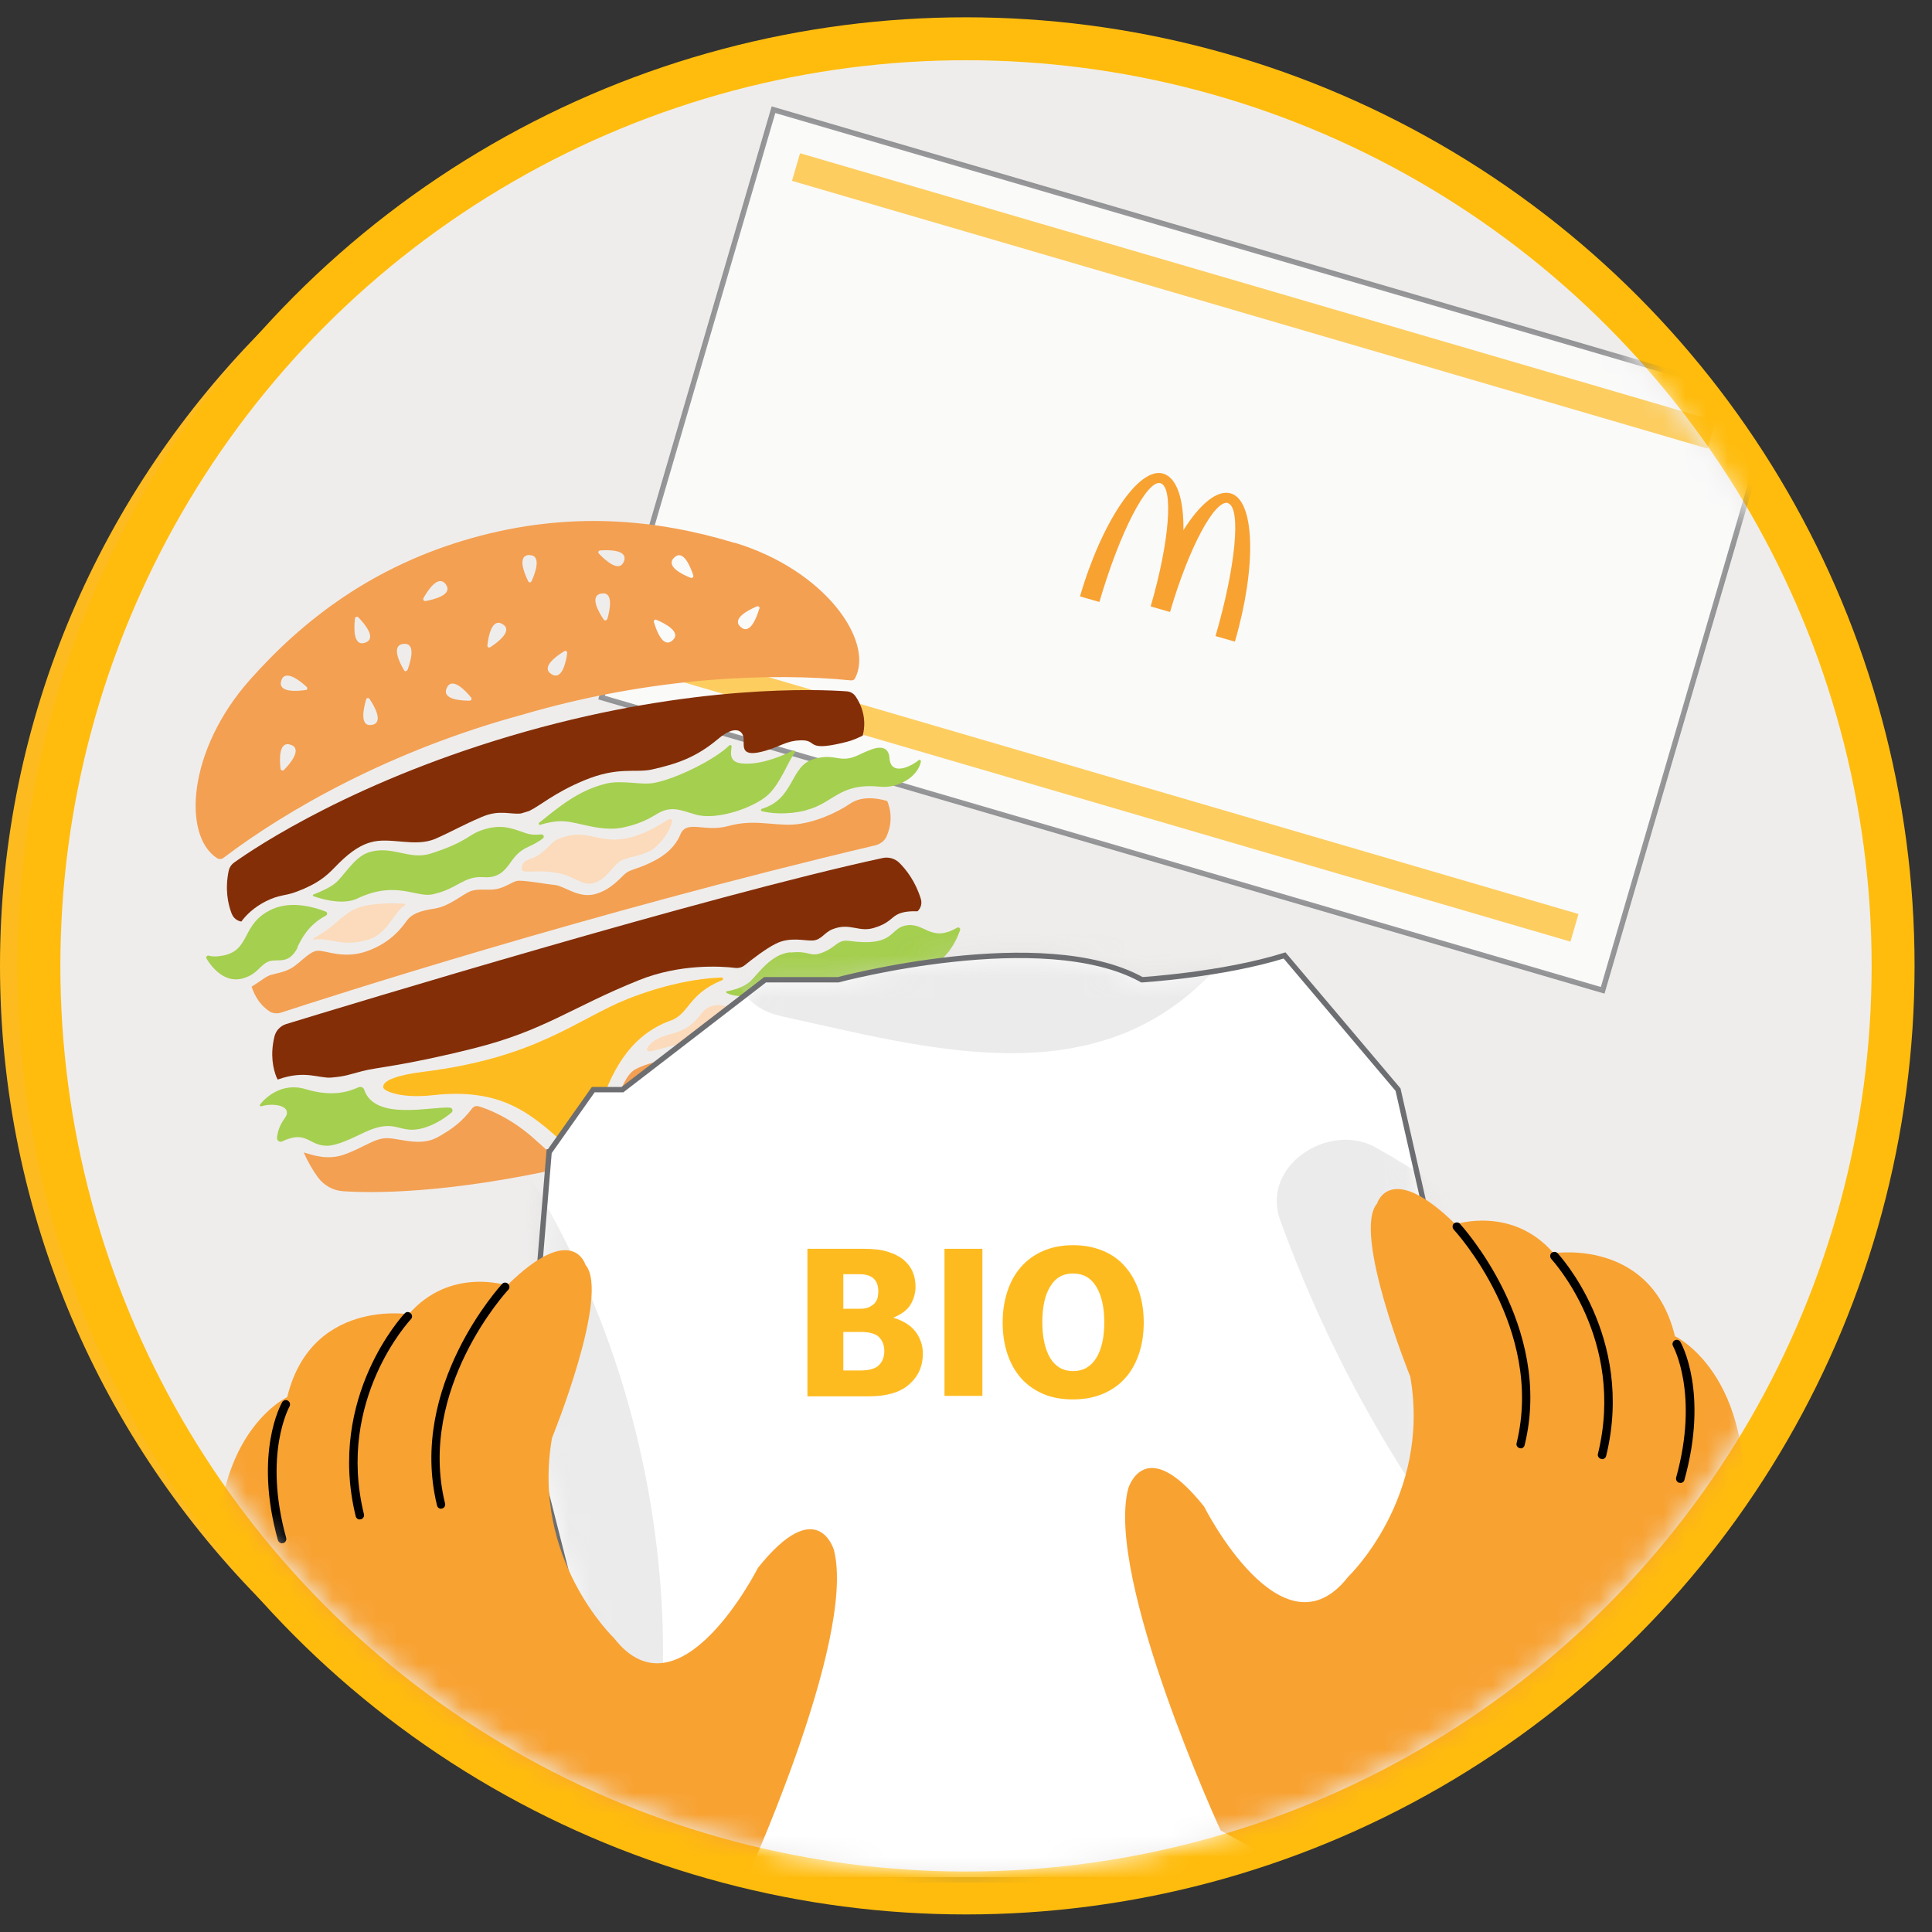
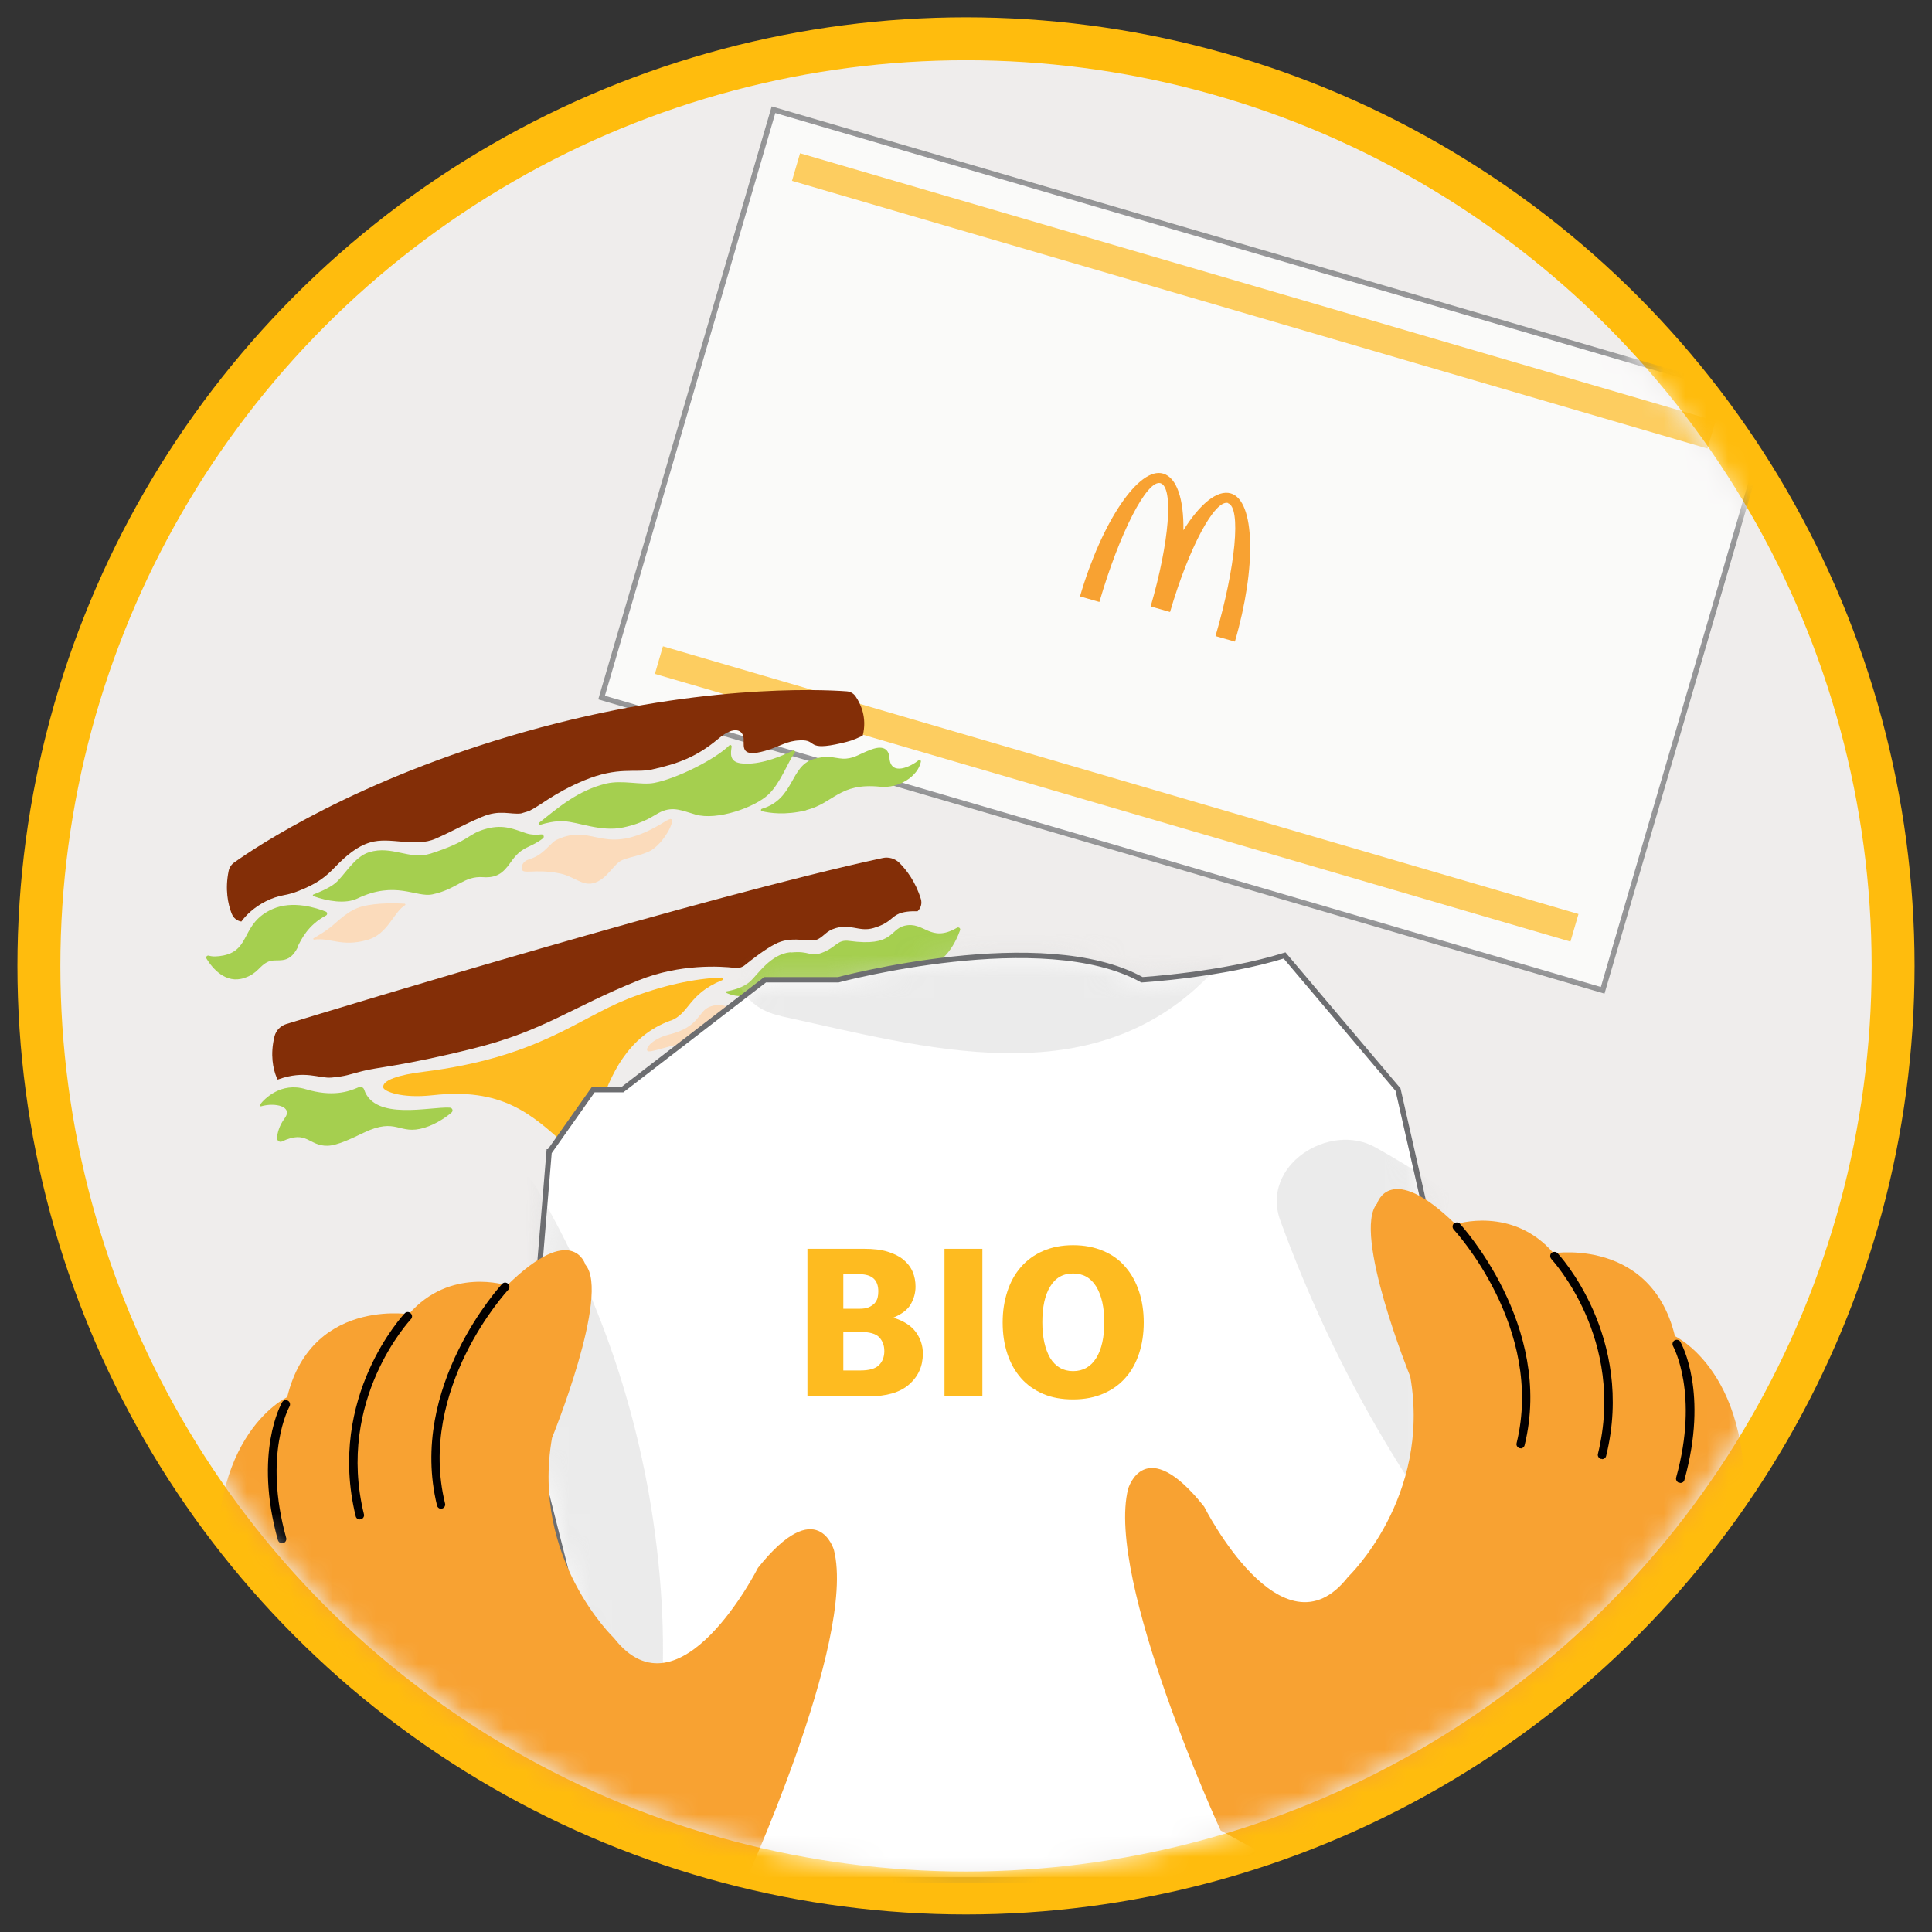
<svg xmlns="http://www.w3.org/2000/svg" width="90" height="90" viewBox="0 0 90 90" fill="none">
  <rect x="0" y="0" width="90" height="90" fill="#333333" stroke="none" />
  <g clip-path="url(#clip0_9205_45736)">
-     <path d="M42.182 2.812C65.386 2.812 84.365 21.801 84.365 44.995C84.365 68.188 65.376 87.177 42.182 87.177C18.989 87.177 0 68.199 0 44.995C0 21.791 18.989 2.812 42.182 2.812Z" fill="#FEBB20" />
    <circle cx="45" cy="44.994" r="43.188" fill="#EFEDEC" stroke="#FFBC0D" stroke-width="2" />
    <mask id="mask0_9205_45736" style="mask-type:luminance" maskUnits="userSpaceOnUse" x="2" y="2" width="86" height="86">
      <path d="M87.188 44.995C87.188 68.199 68.199 87.177 45.005 87.177C21.812 87.177 2.812 68.199 2.812 44.995C2.812 21.791 21.801 2.812 44.995 2.812C68.188 2.812 87.177 21.801 87.177 44.995H87.188Z" fill="white" />
    </mask>
    <g mask="url(#mask0_9205_45736)">
      <path opacity="0.7" d="M82.667 18.748L36.032 5.111L28.024 32.495L74.659 46.132L82.667 18.748Z" fill="white" stroke="#6D6E71" stroke-width="0.25" stroke-miterlimit="10" />
      <path opacity="0.7" d="M79.919 19.61L37.27 7.139L36.894 8.424L79.543 20.896L79.919 19.61Z" fill="#FEBB20" />
      <path opacity="0.7" d="M73.532 42.579L30.883 30.107L30.507 31.393L73.157 43.864L73.532 42.579Z" fill="#FEBB20" />
      <path d="M57.204 23.443C57.827 23.63 57.568 26.392 56.623 29.631L57.526 29.89C58.544 26.402 58.461 23.318 57.339 22.986C56.706 22.799 55.886 23.485 55.128 24.699C55.149 23.267 54.827 22.249 54.183 22.062C53.062 21.73 51.328 24.294 50.31 27.783L51.214 28.042C52.159 24.803 53.435 22.332 54.059 22.509C54.681 22.695 54.474 25.26 53.602 28.25L54.505 28.509C55.377 25.519 56.592 23.246 57.215 23.433" fill="#F8A232" />
      <path d="M10.786 42.545C10.62 42.109 10.475 41.434 10.651 40.573C10.682 40.417 10.776 40.272 10.911 40.178C11.897 39.472 16.61 36.306 24.47 34.084C32.329 31.862 38.174 32.111 39.44 32.205C39.617 32.215 39.773 32.309 39.866 32.454C40.084 32.776 40.406 33.43 40.188 34.271C39.69 34.51 39.555 34.53 39.222 34.613C37.489 35.018 38.122 34.447 37.271 34.489C36.627 34.51 36.367 34.769 35.641 34.977C34.55 35.288 34.644 34.842 34.644 34.458C34.644 34.011 34.229 33.762 33.46 34.416C32.412 35.299 31.509 35.589 30.356 35.849C29.578 36.015 28.799 35.693 27.2 36.358C25.809 36.939 25.155 37.541 24.646 37.78C24.521 37.822 24.397 37.853 24.272 37.894C23.764 37.956 23.276 37.697 22.435 38.06C21.511 38.455 21.095 38.714 20.296 39.067C19.33 39.493 18.168 38.964 17.244 39.244C16.641 39.42 16.133 39.846 15.593 40.407C15.198 40.812 14.814 41.164 13.818 41.538C13.278 41.746 13.028 41.663 12.385 41.985C11.835 42.265 11.471 42.618 11.243 42.929C11.046 42.898 10.879 42.774 10.796 42.566L10.786 42.545ZM12.966 50.28C14.222 49.834 14.856 50.249 15.447 50.197C16.122 50.135 16.236 50.062 16.88 49.896C17.534 49.719 18.739 49.667 22.03 48.847C25.362 48.017 26.608 46.927 29.764 45.66C31.675 44.892 33.575 45.006 34.249 45.089C34.416 45.11 34.582 45.058 34.706 44.954C35.028 44.694 35.651 44.206 36.129 43.968C36.793 43.625 37.458 43.833 37.862 43.812C38.267 43.791 38.402 43.428 38.797 43.282C39.596 42.971 39.991 43.438 40.697 43.23C41.403 43.023 41.496 42.763 41.787 42.608C42.046 42.462 42.441 42.441 42.742 42.452C42.898 42.306 42.96 42.089 42.898 41.881C42.648 41.061 42.212 40.51 41.901 40.199C41.693 39.991 41.392 39.908 41.112 39.971C32.941 41.736 16.143 46.843 13.33 47.705C13.07 47.788 12.862 47.996 12.79 48.266C12.572 49.138 12.727 49.802 12.883 50.187C12.904 50.228 12.925 50.27 12.945 50.301L12.966 50.28Z" fill="#832E07" />
      <path d="M31.239 47.541C27.19 49.015 28.093 54.933 26.401 53.386C24.719 51.839 23.348 50.666 20.161 51.019C18.655 51.185 17.887 50.822 17.856 50.666C17.783 50.323 18.593 50.064 19.715 49.929C25.051 49.264 26.878 47.468 29.266 46.523C30.823 45.911 32.36 45.579 33.616 45.537C33.689 45.537 33.709 45.641 33.637 45.662C32.038 46.316 32.121 47.229 31.228 47.551L31.239 47.541Z" fill="#FEBB20" />
      <path d="M12.904 52.999C12.893 53.124 13.018 53.227 13.132 53.176C14.306 52.615 14.378 53.394 15.261 53.373C15.728 53.362 16.434 53.009 16.932 52.771C18.51 52.013 18.562 52.906 19.777 52.532C20.358 52.355 20.857 51.982 21.033 51.826C21.127 51.743 21.075 51.608 20.95 51.597C20.016 51.546 17.451 52.22 16.963 50.757C16.932 50.653 16.808 50.601 16.693 50.653C16.226 50.86 15.479 51.109 14.233 50.736C13.091 50.393 12.322 51.182 12.115 51.452C12.084 51.494 12.115 51.546 12.167 51.535C12.8 51.348 13.662 51.535 13.267 52.085C12.997 52.449 12.925 52.781 12.904 52.999ZM36.814 44.361C35.91 44.444 35.308 45.379 34.955 45.711C34.644 46.002 34.114 46.136 33.855 46.178C33.813 46.178 33.813 46.24 33.855 46.261C34.042 46.344 34.353 46.448 34.862 46.386C35.495 46.303 36.17 45.898 36.471 45.804C37.354 45.514 37.8 46.832 39.233 46.479C40.354 46.209 40.178 44.776 42.503 45.088C43.884 45.275 44.517 43.915 44.725 43.333C44.756 43.25 44.663 43.167 44.58 43.219C43.323 43.946 43.064 42.897 42.129 43.126C41.434 43.302 41.621 44.112 39.565 43.832C38.994 43.749 38.963 44.143 38.267 44.392C37.707 44.59 37.738 44.278 36.834 44.372L36.814 44.361ZM34.083 34.779C34.083 34.716 34.011 34.675 33.969 34.727C33.336 35.36 31.529 36.274 30.47 36.471C29.868 36.585 28.996 36.325 28.238 36.502C26.92 36.824 26.027 37.602 25.113 38.329C25.072 38.371 25.113 38.443 25.165 38.423C25.435 38.34 25.85 38.236 26.255 38.257C26.951 38.288 27.989 38.765 29.027 38.547C30.065 38.329 30.45 37.976 30.782 37.821C31.374 37.551 31.779 37.769 32.401 37.945C33.398 38.236 35.163 37.613 35.796 37.011C36.367 36.471 36.71 35.474 37.021 35.069C37.063 35.007 37.001 34.934 36.938 34.965C36.108 35.381 35.184 35.651 34.509 35.557C33.959 35.484 34.042 35.069 34.083 34.779ZM17.192 39.7C16.486 39.918 16.018 40.831 15.603 41.153C15.323 41.382 14.804 41.589 14.596 41.672C14.565 41.683 14.565 41.724 14.596 41.745C15.261 41.984 16.091 42.119 16.641 41.859C18.438 40.997 19.382 41.828 20.151 41.662C21.313 41.413 21.594 40.8 22.507 40.862C23.12 40.904 23.431 40.686 23.784 40.177C24.334 39.378 24.656 39.544 25.29 39.056C25.373 38.994 25.321 38.859 25.217 38.869C25.02 38.89 24.76 38.9 24.511 38.817C23.971 38.641 23.483 38.392 22.684 38.599C21.739 38.848 21.967 39.149 20.067 39.762C19.06 40.084 18.282 39.367 17.192 39.7ZM13.849 44.133C14.025 43.78 14.337 43.095 15.188 42.648C15.261 42.607 15.25 42.503 15.188 42.472C14.752 42.295 13.631 41.932 12.696 42.347C11.222 43.001 11.7 44.237 10.423 44.507C10.121 44.569 9.893 44.569 9.727 44.517C9.644 44.496 9.571 44.579 9.623 44.662C9.883 45.088 10.506 45.856 11.388 45.555C12.032 45.337 12.073 44.984 12.499 44.797C12.914 44.621 13.433 44.995 13.869 44.133H13.849ZM37.561 37.737C38.859 37.405 39.087 36.46 40.987 36.647C41.88 36.741 42.763 36.159 42.898 35.484C42.908 35.422 42.846 35.37 42.794 35.412C42.462 35.692 41.486 36.191 41.434 35.298C41.413 34.997 41.236 34.675 40.593 34.913C40.022 35.121 39.856 35.298 39.42 35.339C38.984 35.381 38.693 35.132 37.904 35.36C36.793 35.682 37.021 37.218 35.495 37.675C35.433 37.696 35.433 37.779 35.495 37.789C35.838 37.872 36.575 37.987 37.551 37.748L37.561 37.737Z" fill="#A5CF4F" />
      <path d="M18.863 42.099C18.863 42.099 18.905 42.141 18.874 42.161C18.303 42.525 18.074 43.522 17.098 43.791C15.894 44.124 15.406 43.667 14.627 43.771C14.596 43.771 14.576 43.729 14.607 43.708C14.804 43.594 15.126 43.407 15.375 43.21C15.77 42.898 16.226 42.39 16.88 42.224C17.607 42.037 18.552 42.078 18.863 42.099ZM31.083 38.206C28.083 40.116 27.75 38.268 25.933 39.12C25.633 39.254 25.342 39.825 24.667 40.023C24.324 40.127 24.304 40.355 24.304 40.448C24.304 40.781 24.906 40.438 26.12 40.697C26.733 40.833 27.128 41.269 27.626 41.144C28.301 40.978 28.581 40.21 29.017 40.054C29.536 39.867 29.754 39.877 30.221 39.67C30.959 39.348 31.685 37.832 31.083 38.216V38.206ZM30.221 48.972C30.45 49.024 31.696 48.474 32.588 48.588C33.481 48.702 33.897 49.003 34.457 48.889C35.61 48.65 35.329 47.373 36.243 46.906C37.084 46.47 36.586 46.148 35.464 46.823C34.27 47.539 34 46.543 33.066 46.896C32.495 47.114 32.62 47.83 31.166 48.193C30.325 48.401 29.962 48.931 30.221 48.982V48.972Z" fill="#FBDBBB" />
-       <path d="M34.218 25.29C30.626 24.2 26.546 23.774 21.957 25.072C17.368 26.37 14.119 28.872 11.627 31.685C8.731 34.956 8.502 38.922 10.101 39.97C10.194 40.032 10.309 40.032 10.402 39.97C13.309 37.759 18.178 34.966 24.293 33.305C30.387 31.509 36.025 31.332 39.648 31.696C39.731 31.696 39.804 31.665 39.835 31.592C40.728 29.868 38.444 26.557 34.218 25.28V25.29ZM24.667 25.861C25.248 25.861 24.927 26.712 24.761 27.076C24.729 27.148 24.636 27.148 24.605 27.076C24.428 26.712 24.065 25.861 24.677 25.851L24.667 25.861ZM13.226 35.869C13.174 35.921 13.081 35.89 13.07 35.817C13.018 35.413 12.977 34.489 13.548 34.696C14.098 34.883 13.506 35.589 13.226 35.869ZM14.243 32.142C13.849 32.204 12.925 32.277 13.101 31.706C13.278 31.145 13.994 31.727 14.285 31.997C14.337 32.049 14.316 32.142 14.243 32.153V32.142ZM17.306 33.772C16.735 33.855 16.943 32.962 17.057 32.578C17.078 32.505 17.171 32.495 17.213 32.557C17.441 32.89 17.898 33.689 17.306 33.772ZM16.995 29.941C16.444 30.128 16.486 29.204 16.538 28.809C16.538 28.737 16.642 28.706 16.694 28.758C16.974 29.048 17.576 29.744 17.005 29.941H16.995ZM18.978 31.208C18.947 31.28 18.853 31.291 18.822 31.218C18.614 30.875 18.199 30.045 18.811 29.993C19.393 29.951 19.123 30.824 18.988 31.197L18.978 31.208ZM21.885 32.641C21.48 32.641 20.556 32.589 20.815 32.038C21.064 31.509 21.698 32.184 21.947 32.495C21.999 32.557 21.947 32.641 21.874 32.641H21.885ZM19.819 28C19.746 28.01 19.694 27.937 19.725 27.865C19.922 27.512 20.421 26.733 20.774 27.231C21.106 27.709 20.213 27.927 19.819 28ZM22.84 30.149C22.777 30.19 22.694 30.149 22.705 30.066C22.746 29.661 22.913 28.758 23.421 29.079C23.909 29.391 23.172 29.931 22.84 30.149ZM26.422 30.429C26.37 30.824 26.183 31.737 25.674 31.395C25.186 31.073 25.944 30.543 26.287 30.336C26.349 30.294 26.432 30.346 26.422 30.419V30.429ZM28.28 28.841C28.259 28.913 28.166 28.924 28.124 28.861C27.896 28.529 27.429 27.73 28.031 27.647C28.602 27.564 28.405 28.456 28.29 28.841H28.28ZM29.059 26.162C28.841 26.702 28.176 26.079 27.896 25.788C27.844 25.736 27.875 25.643 27.958 25.643C28.363 25.612 29.287 25.601 29.059 26.172V26.162ZM31.322 29.837C30.886 30.221 30.574 29.36 30.46 28.976C30.439 28.903 30.512 28.841 30.574 28.872C30.948 29.027 31.779 29.443 31.322 29.837ZM32.184 26.92C31.81 26.775 30.969 26.38 31.415 25.965C31.841 25.57 32.173 26.432 32.298 26.806C32.319 26.878 32.246 26.941 32.184 26.92ZM35.371 28.353C35.257 28.737 34.945 29.609 34.499 29.204C34.063 28.82 34.883 28.405 35.257 28.249C35.329 28.218 35.402 28.28 35.381 28.353H35.371ZM41.33 37.312C41.413 37.51 41.496 37.79 41.486 38.133C41.486 38.465 41.392 38.755 41.299 38.963C41.216 39.16 41.019 39.316 40.78 39.378C27.377 42.545 15.178 46.49 13.112 47.165C12.904 47.238 12.676 47.206 12.52 47.092C12.375 46.989 12.209 46.843 12.063 46.646C11.897 46.417 11.783 46.158 11.721 45.961C11.949 45.826 12.24 45.608 12.437 45.493C12.707 45.338 13.101 45.358 13.537 45.12C13.973 44.881 14.399 44.32 14.783 44.289C15.167 44.258 16.029 44.715 17.15 44.289C18.272 43.874 18.76 43.147 18.967 42.867C19.175 42.587 19.538 42.431 20.234 42.327C20.93 42.223 21.542 41.663 21.916 41.517C22.29 41.372 22.736 41.496 23.141 41.413C23.546 41.33 23.826 41.102 24.065 41.039C24.304 40.977 25.415 41.185 25.851 41.226C26.287 41.268 26.951 41.86 27.719 41.652C28.488 41.444 28.903 40.873 29.152 40.676C29.401 40.479 29.775 40.479 30.543 40.064C31.311 39.648 31.581 39.15 31.696 38.87C31.986 38.174 32.817 38.776 33.897 38.486C35.101 38.153 35.9 38.454 36.918 38.413C37.925 38.361 39.046 37.821 39.586 37.447C40.126 37.074 40.832 37.167 41.32 37.312H41.33ZM26.38 54.37C20.815 55.616 17.358 55.585 15.977 55.491C15.51 55.46 15.084 55.221 14.804 54.837C14.586 54.536 14.347 54.142 14.15 53.685C14.607 53.82 15.271 54.059 16.05 53.778C16.953 53.456 17.462 53 18.064 53.02C18.666 53.041 19.58 53.415 20.379 52.979C21.127 52.564 21.532 52.231 21.999 51.629C22.072 51.536 22.186 51.505 22.3 51.536C22.715 51.66 23.764 52.055 24.854 53.02C25.643 53.726 26.089 54.142 26.38 54.38V54.37ZM43.479 45.473C43.511 45.794 43.531 46.199 43.521 46.636C43.521 47.103 43.292 47.539 42.919 47.819C41.621 48.805 37.883 51.224 30.18 53.405C29.37 53.633 28.591 53.841 27.844 54.028C27.937 53.882 28.02 53.695 28.093 53.477C28.405 52.481 28.841 50.238 29.578 49.823C30.284 49.428 31.831 49.148 32.672 49.283C33.513 49.418 34.26 49.636 35.049 49.304C36.222 48.816 35.983 47.539 36.814 47.279C37.167 47.165 37.333 47.144 38.091 47.258C38.787 47.362 39.773 47.155 40.386 46.594C41.175 45.878 41.029 45.763 41.569 45.628C42.078 45.504 42.555 45.753 43.479 45.462V45.473Z" fill="#F3A052" />
      <path d="M25.591 53.656L27.636 50.759H28.996L35.641 45.641H39.046C39.046 45.641 48.587 43.087 53.197 45.641C53.197 45.641 56.944 45.413 59.841 44.509L65.126 50.759L66.828 58.255V72.915L63.423 83.141L56.602 87.574H33.419L28.643 82.124L24.552 66.042L25.58 53.656H25.591Z" fill="white" />
      <mask id="mask1_9205_45736" style="mask-type:luminance" maskUnits="userSpaceOnUse" x="24" y="44" width="43" height="44">
        <path d="M25.591 53.656L27.636 50.759H28.996L35.641 45.641H39.046C39.046 45.641 48.587 43.087 53.197 45.641C53.197 45.641 56.944 45.413 59.841 44.509L65.126 50.759L66.828 58.255V72.915L63.423 83.141L56.602 87.574H33.419L28.643 82.124L24.552 66.042L25.58 53.656H25.591Z" fill="white" />
      </mask>
      <g mask="url(#mask1_9205_45736)">
        <g opacity="0.53">
          <path d="M73.992 60.956C71.043 58.017 67.711 55.484 64.077 53.449C61.938 52.245 58.699 54.28 59.644 56.865C62.239 63.987 66.05 70.445 71.054 76.134C73.629 79.062 77.885 74.774 75.331 71.857C71.043 66.987 67.69 61.35 65.479 55.256C64.004 56.398 62.52 57.529 61.045 58.671C64.254 60.468 67.129 62.627 69.735 65.233C72.497 67.984 76.764 63.707 74.013 60.956H73.992Z" fill="#DADADA" />
        </g>
        <g opacity="0.53">
          <path d="M36.367 47.334C43.095 48.798 50.861 51.113 56.363 45.413C59.062 42.62 54.795 38.343 52.086 41.136C48.442 44.915 42.285 42.433 37.966 41.499C34.177 40.679 32.557 46.503 36.357 47.323L36.367 47.334Z" fill="#DADADA" />
        </g>
        <g opacity="0.53">
          <path d="M19.818 58.486C23.026 63.998 24.781 70.217 24.833 76.613C24.864 79.738 24.397 82.686 23.764 85.728C23.109 88.895 22.85 91.989 24.532 94.885C26.484 98.249 31.706 95.207 29.754 91.833C28.425 89.549 29.92 86.185 30.304 83.808C30.834 80.527 31.031 77.225 30.771 73.903C30.273 67.373 28.342 61.092 25.051 55.433C23.099 52.069 17.877 55.111 19.829 58.486H19.818Z" fill="#DADADA" />
        </g>
      </g>
      <path d="M25.591 53.656L27.636 50.759H28.996L35.641 45.641H39.046C39.046 45.641 48.587 43.087 53.197 45.641C53.197 45.641 56.944 45.413 59.841 44.509L65.126 50.759L66.828 58.255V72.915L63.423 83.141L56.602 87.574H33.419L28.643 82.124L24.552 66.042L25.58 53.656H25.591Z" stroke="#6D6E71" stroke-width="0.25" stroke-miterlimit="10" />
      <path d="M34.519 88.111C34.519 88.111 39.918 76.421 38.848 72.206C38.848 72.206 38.09 69.548 35.308 73.037C35.308 73.037 31.664 80.242 28.601 76.307C28.601 76.307 24.729 72.611 25.715 66.984C25.715 66.984 28.446 60.287 27.272 58.917C27.272 58.917 26.681 56.872 23.618 59.882C23.618 59.882 20.971 59 19.039 61.222C19.039 61.222 13.869 60.401 13.205 66.07C13.205 66.07 13.226 69.86 13.745 70.887C13.745 70.887 13.817 72.746 13.796 69.59C13.796 69.59 14.575 63.288 13.381 65.084C13.381 65.084 9.176 67.025 10.329 74.988L12.738 89.772C12.738 89.772 13.579 93.562 16.07 98.306" fill="#F8A232" />
      <path d="M20.555 70.286C20.462 70.286 20.379 70.224 20.358 70.13C18.998 64.565 23.348 59.862 23.39 59.81C23.462 59.727 23.597 59.727 23.67 59.81C23.753 59.883 23.753 60.018 23.67 60.091C23.629 60.132 19.424 64.69 20.732 70.037C20.763 70.141 20.691 70.255 20.587 70.275C20.566 70.275 20.555 70.275 20.535 70.275L20.555 70.286Z" fill="#030000" />
      <path d="M16.766 70.785C16.672 70.785 16.589 70.722 16.569 70.629C15.209 65.064 18.811 61.223 18.853 61.181C18.925 61.098 19.06 61.098 19.133 61.181C19.216 61.254 19.216 61.389 19.133 61.462C19.102 61.503 15.645 65.189 16.953 70.536C16.984 70.639 16.911 70.754 16.807 70.775C16.787 70.775 16.776 70.775 16.756 70.775L16.766 70.785Z" fill="#030000" />
      <path d="M13.143 71.895C13.049 71.895 12.977 71.833 12.946 71.749C11.814 67.68 13.091 65.416 13.143 65.323C13.195 65.23 13.319 65.188 13.413 65.25C13.506 65.302 13.537 65.427 13.486 65.52C13.475 65.541 12.25 67.742 13.33 71.635C13.361 71.739 13.299 71.853 13.195 71.885C13.174 71.885 13.164 71.885 13.143 71.885V71.895Z" fill="#030000" />
      <path d="M56.862 85.27C56.862 85.27 51.484 73.569 52.553 69.354C52.553 69.354 53.321 66.696 56.093 70.184C56.093 70.184 59.727 77.4 62.8 73.455C62.8 73.455 66.673 69.769 65.697 64.132C65.697 64.132 62.977 57.425 64.15 56.065C64.15 56.065 64.742 54.03 67.804 57.03C67.804 57.03 70.462 56.158 72.372 58.38C72.372 58.38 77.543 57.56 78.197 63.228C78.197 63.228 78.166 67.018 77.647 68.046C77.647 68.046 77.574 69.904 77.595 66.748C77.595 66.748 76.826 60.446 78.02 62.242C78.02 62.242 82.225 64.184 81.062 72.147L78.643 86.931C78.643 86.931 77.792 90.72 75.3 95.454" fill="#F8A232" />
      <path d="M70.847 67.465C70.847 67.465 70.815 67.465 70.795 67.465C70.691 67.434 70.618 67.33 70.649 67.226C71.957 61.879 67.763 57.322 67.722 57.28C67.649 57.197 67.649 57.072 67.722 57C67.805 56.927 67.929 56.927 68.002 57C68.043 57.052 72.393 61.755 71.023 67.32C71.002 67.413 70.919 67.475 70.826 67.475L70.847 67.465Z" fill="#030000" />
      <path d="M74.635 67.964C74.635 67.964 74.604 67.964 74.584 67.964C74.48 67.933 74.407 67.829 74.438 67.725C75.746 62.389 72.299 58.693 72.268 58.651C72.196 58.568 72.196 58.444 72.268 58.371C72.351 58.298 72.476 58.298 72.549 58.371C72.59 58.412 76.182 62.254 74.822 67.819C74.802 67.912 74.719 67.974 74.625 67.974L74.635 67.964Z" fill="#030000" />
      <path d="M78.27 69.073C78.27 69.073 78.238 69.073 78.218 69.073C78.114 69.042 78.052 68.928 78.083 68.824C79.162 64.931 77.948 62.73 77.937 62.709C77.885 62.616 77.917 62.491 78.01 62.439C78.103 62.387 78.228 62.418 78.28 62.512C78.332 62.605 79.599 64.868 78.467 68.938C78.446 69.032 78.363 69.084 78.27 69.084V69.073Z" fill="#030000" />
      <path d="M37.613 65.026V58.174H40.261C40.686 58.174 41.05 58.215 41.351 58.309C41.652 58.402 41.901 58.527 42.088 58.683C42.275 58.838 42.42 59.025 42.514 59.243C42.607 59.461 42.649 59.69 42.649 59.939C42.649 60.219 42.576 60.489 42.431 60.749C42.285 61.008 42.015 61.216 41.61 61.382C42.088 61.527 42.431 61.745 42.659 62.046C42.877 62.347 42.991 62.68 42.991 63.053C42.991 63.645 42.773 64.123 42.347 64.496C41.922 64.87 41.288 65.047 40.468 65.047H37.613V65.026ZM39.285 59.357V60.967H40.032C40.219 60.967 40.364 60.946 40.479 60.894C40.593 60.842 40.676 60.78 40.749 60.707C40.811 60.624 40.863 60.541 40.884 60.447C40.904 60.354 40.915 60.261 40.915 60.157C40.915 59.627 40.624 59.357 40.032 59.357H39.285ZM39.285 62.046V63.842H40.074C40.489 63.842 40.78 63.759 40.946 63.593C41.112 63.427 41.195 63.209 41.195 62.939C41.195 62.669 41.112 62.462 40.956 62.295C40.801 62.129 40.499 62.046 40.074 62.046H39.285Z" fill="#FEBB20" />
      <path d="M43.998 65.026V58.174H45.763V65.026H43.998Z" fill="#FEBB20" />
      <path d="M49.989 65.19C49.459 65.19 48.992 65.107 48.587 64.931C48.182 64.754 47.84 64.515 47.559 64.194C47.279 63.872 47.071 63.498 46.926 63.062C46.781 62.626 46.708 62.138 46.708 61.608C46.708 61.079 46.781 60.612 46.926 60.165C47.071 59.719 47.279 59.345 47.559 59.023C47.84 58.702 48.182 58.452 48.587 58.276C48.992 58.099 49.459 58.006 49.989 58.006C50.518 58.006 50.985 58.099 51.401 58.276C51.816 58.452 52.159 58.702 52.428 59.023C52.709 59.345 52.916 59.729 53.062 60.165C53.207 60.601 53.28 61.089 53.28 61.608C53.28 62.127 53.207 62.615 53.062 63.051C52.916 63.488 52.709 63.872 52.428 64.183C52.148 64.505 51.806 64.744 51.401 64.92C50.996 65.097 50.518 65.19 49.989 65.19ZM49.989 63.872C50.456 63.872 50.819 63.664 51.069 63.259C51.318 62.854 51.442 62.294 51.442 61.598C51.442 60.903 51.318 60.352 51.069 59.937C50.819 59.532 50.466 59.324 49.989 59.324C49.511 59.324 49.158 59.532 48.919 59.937C48.67 60.342 48.556 60.903 48.556 61.598C48.556 62.294 48.681 62.844 48.919 63.259C49.169 63.664 49.522 63.872 49.989 63.872Z" fill="#FEBB20" />
    </g>
  </g>
  <defs>
    <clipPath id="clip0_9205_45736">
      <rect width="90" height="90" fill="white" />
    </clipPath>
  </defs>
</svg>